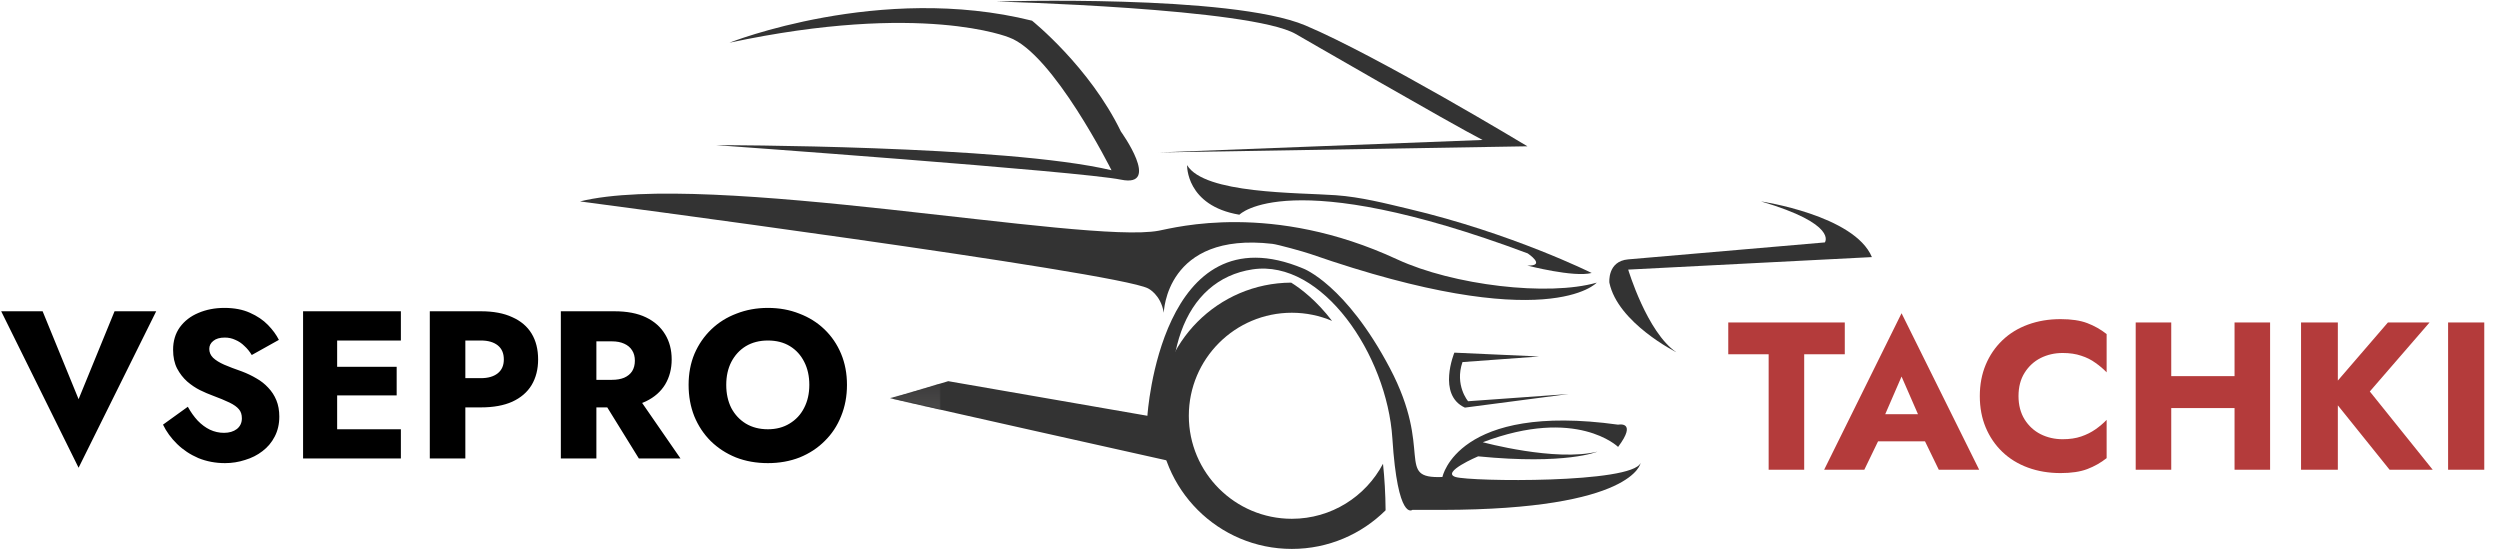
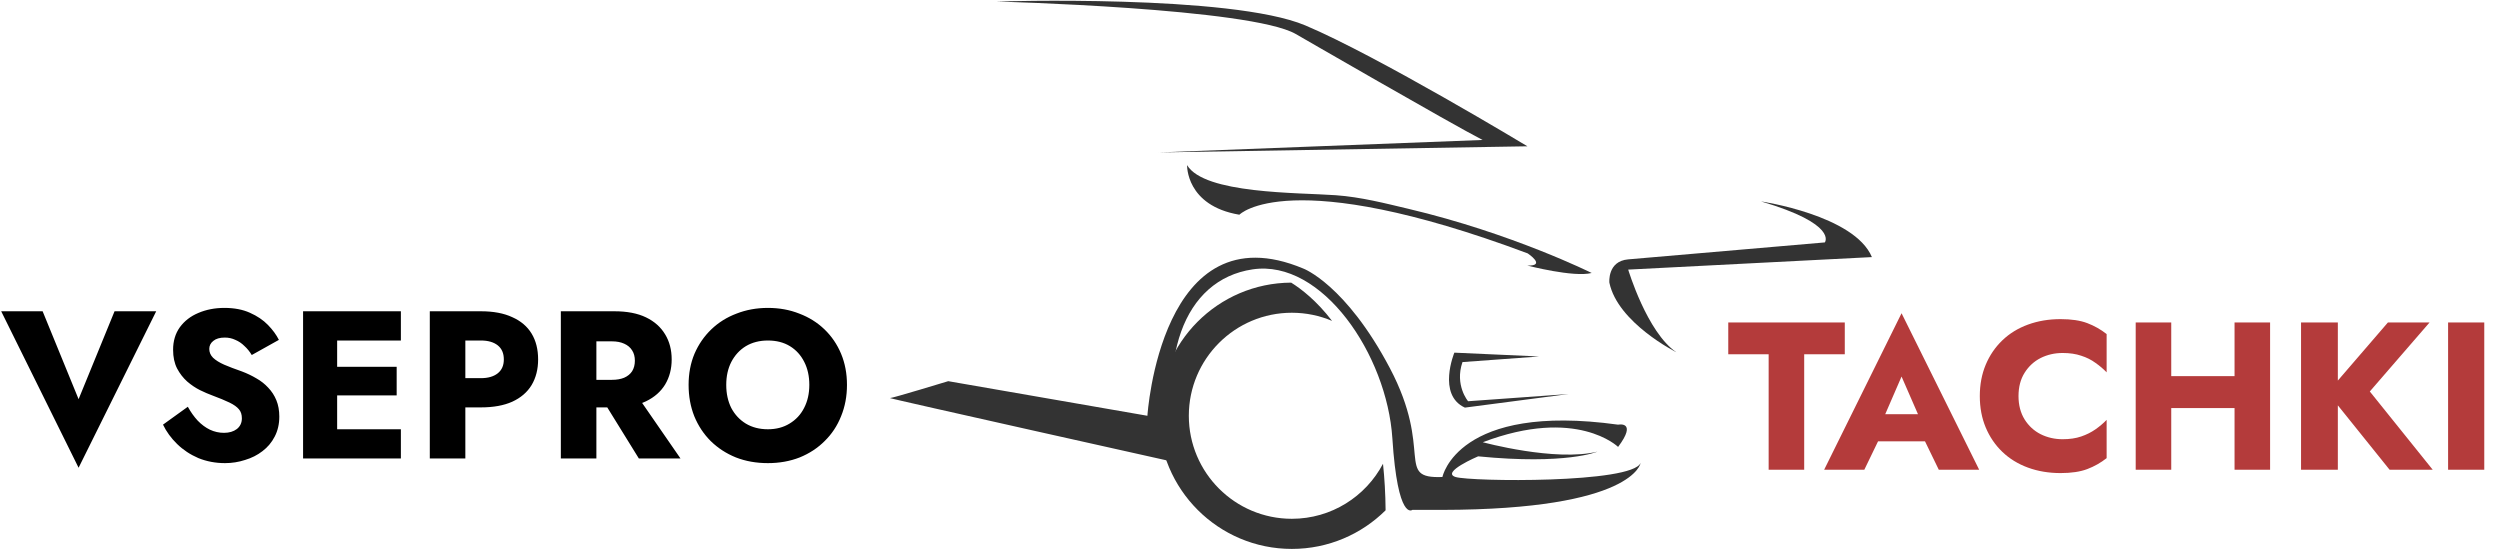
<svg xmlns="http://www.w3.org/2000/svg" width="1783" height="392" viewBox="0 0 1783 392" fill="none">
  <path d="M1028.73 363.648H1007.29C1007.29 363.648 996.871 372.191 993.039 312.641C989.199 253.078 942.961 184.738 893.371 192.109C843.789 199.48 823.691 257.109 843.129 330.809C843.129 330.809 632.731 283.898 634.75 283.898C636.738 283.898 676.281 271.852 676.281 271.852L818.328 296.531C818.328 296.531 827.719 148.809 929.57 191.551C929.57 191.551 959.719 202.84 991.211 262.469C1022.7 322.102 994.551 341.539 1028.73 340.191C1028.73 340.191 1039.45 287 1154.03 302.871C1154.03 302.871 1168.09 299.988 1154.03 318.738C1154.03 318.738 1124.55 289.949 1057.54 315.398C1057.54 315.398 1109.15 329.461 1139.29 322.102C1139.29 322.102 1117.16 331.68 1054.2 325.461C1054.2 325.461 1027.38 336.84 1038.1 340.191C1048.82 343.539 1164.07 344.879 1170.11 330.129C1170.11 330.129 1165.51 363.422 1028.73 363.648Z" fill="#333333" />
-   <path d="M510.75 103.512C510.75 103.512 717.379 103.512 792.73 121.422C792.73 121.422 750.969 37.879 719.629 26.68C719.629 26.68 657.859 1.09 520.23 30.461C520.23 30.461 627.719 -12.262 736.039 14.75C736.039 14.75 777.059 47.57 799.441 93.828C799.441 93.828 828.531 134.09 799.441 128.129C770.359 122.172 510.75 103.512 510.75 103.512Z" fill="#333333" />
  <path d="M952.68 139.23C970.609 140.52 987.852 145 1004.35 148.898C1078.46 166.398 1135.18 194.691 1135.18 194.691C1122.36 198.012 1089.26 189.379 1089.26 189.379C1103.28 189.852 1089.56 180.719 1089.56 180.719C918.711 116.84 883.91 153.141 883.91 153.141C845.648 146.68 846.629 117.762 846.629 117.762C858.891 138.379 925.711 137.289 952.68 139.23Z" fill="#333333" />
  <path d="M1161.23 184.98L1301.48 172.891C1301.48 172.891 1311.18 159.922 1255.96 143.648C1255.96 143.648 1322.57 153.5 1335.04 183.359L1161.23 192.281C1161.23 192.281 1174.66 237.051 1195.55 251.211C1195.55 251.211 1153.76 230.262 1147.8 201.57C1147.8 201.57 1146.29 186.262 1161.23 184.98Z" fill="#333333" />
  <path d="M986.359 330.75C974.059 354.078 949.551 370 921.352 370C880.77 370 847.871 337.102 847.871 296.531C847.871 255.961 880.77 223.051 921.352 223.051C931.52 223.051 941.211 225.121 950.031 228.871C938.941 214.379 927.941 205.98 920.859 201.57C868.641 201.84 826.391 244.238 826.391 296.531C826.391 348.969 868.891 391.488 921.352 391.488C947.43 391.488 971.051 380.961 988.211 363.941C988.109 352.09 987.441 341.039 986.359 330.75Z" fill="#333333" />
  <path d="M924.109 24.238C924.109 24.238 1035.76 88.769 1057.38 99.82L826.391 108.719L1089.36 104.34C1089.36 104.34 982.5 39.859 931 18.141C877.969 -4.219 710.621 1.09 710.621 1.09C710.621 1.09 892.031 5.809 924.109 24.238Z" fill="#333333" />
-   <path d="M996.469 184.98C907.301 143.648 838.289 162.289 826.391 164.539C774.078 174.379 504.301 121.262 413.672 143.648C413.672 143.648 796.23 193.969 818.852 205.711C818.852 205.711 827.852 209.988 830.02 223.051C830.02 223.051 831.238 165.109 907.461 173.91C911.27 174.352 929.68 179.43 934.621 181.141C1104.28 240.121 1138.8 201.57 1138.8 201.57C1104.22 211.512 1036.43 203.48 996.469 184.98Z" fill="#333333" />
  <path d="M1037.25 251.512C1037.25 251.512 1024.83 281.59 1044.76 290.711L1118.82 281.012L1047.04 286.16C1047.04 286.16 1037.35 274.77 1043.04 258.23L1097.74 254.238L1037.25 251.512Z" fill="#333333" />
  <mask id="mask0_826_135" style="mask-type:luminance" maskUnits="userSpaceOnUse" x="637" y="273" width="34" height="20">
-     <path d="M637 273H671V293H637V273Z" fill="white" />
-   </mask>
+     </mask>
  <g mask="url(#mask0_826_135)">
    <mask id="mask1_826_135" style="mask-type:luminance" maskUnits="userSpaceOnUse" x="637" y="273" width="34" height="20">
      <path d="M670.922 292.238C654.398 288.512 641.941 285.672 637.031 284.488V283.41C643.512 281.73 661.73 276.262 670.879 273.488C670.91 274.801 670.922 276.129 670.922 277.48V292.238Z" fill="white" />
    </mask>
    <g mask="url(#mask1_826_135)">
      <mask id="mask2_826_135" style="mask-type:luminance" maskUnits="userSpaceOnUse" x="637" y="273" width="34" height="20">
        <path d="M670.922 292.238C654.398 288.512 641.941 285.672 637.031 284.488V283.41C643.512 281.73 661.73 276.262 670.879 273.488C670.91 274.801 670.922 276.129 670.922 277.48V292.238Z" fill="white" />
      </mask>
      <g mask="url(#mask2_826_135)">
        <path d="M637.031 292.238H670.922V273.488H637.031V292.238Z" fill="url(#paint0_linear_826_135)" />
      </g>
    </g>
  </g>
  <path d="M56.05 284.7L81.7 222H111.4L56.05 333.6L0.85 222H30.4L56.05 284.7ZM133.953 290.1C136.053 293.9 138.403 297.2 141.003 300C143.703 302.8 146.603 304.95 149.703 306.45C152.903 307.95 156.253 308.7 159.753 308.7C163.453 308.7 166.503 307.8 168.903 306C171.303 304.1 172.503 301.55 172.503 298.35C172.503 295.65 171.803 293.5 170.403 291.9C169.003 290.2 166.753 288.6 163.653 287.1C160.553 285.6 156.453 283.9 151.353 282C148.853 281.1 145.953 279.85 142.653 278.25C139.453 276.65 136.403 274.6 133.503 272.1C130.603 269.5 128.203 266.4 126.303 262.8C124.403 259.1 123.453 254.65 123.453 249.45C123.453 243.25 125.053 237.9 128.253 233.4C131.553 228.9 135.953 225.5 141.453 223.2C147.053 220.8 153.253 219.6 160.053 219.6C167.053 219.6 173.103 220.75 178.203 223.05C183.403 225.35 187.703 228.25 191.103 231.75C194.503 235.25 197.103 238.8 198.903 242.4L179.553 253.2C178.053 250.7 176.303 248.55 174.303 246.75C172.403 244.85 170.253 243.4 167.853 242.4C165.553 241.3 163.053 240.75 160.353 240.75C156.753 240.75 154.003 241.55 152.103 243.15C150.203 244.65 149.253 246.55 149.253 248.85C149.253 251.25 150.153 253.35 151.953 255.15C153.853 256.95 156.503 258.6 159.903 260.1C163.403 261.6 167.603 263.2 172.503 264.9C176.203 266.3 179.653 267.95 182.853 269.85C186.053 271.65 188.853 273.85 191.253 276.45C193.753 279.05 195.703 282.05 197.103 285.45C198.503 288.85 199.203 292.75 199.203 297.15C199.203 302.45 198.103 307.2 195.903 311.4C193.803 315.5 190.903 318.95 187.203 321.75C183.603 324.55 179.453 326.65 174.753 328.05C170.153 329.55 165.403 330.3 160.503 330.3C153.703 330.3 147.353 329.1 141.453 326.7C135.653 324.2 130.603 320.85 126.303 316.65C122.003 312.45 118.653 307.85 116.253 302.85L133.953 290.1ZM232.953 327V306.15H285.903V327H232.953ZM232.953 242.85V222H285.903V242.85H232.953ZM232.953 282V261.6H282.903V282H232.953ZM216.153 222H240.453V327H216.153V222ZM306.534 222H331.884V327H306.534V222ZM322.434 242.85V222H342.984C351.884 222 359.334 223.4 365.334 226.2C371.434 228.9 376.034 232.8 379.134 237.9C382.234 243 383.784 249.15 383.784 256.35C383.784 263.35 382.234 269.45 379.134 274.65C376.034 279.75 371.434 283.7 365.334 286.5C359.334 289.2 351.884 290.55 342.984 290.55H322.434V269.7H342.984C348.084 269.7 352.084 268.55 354.984 266.25C357.884 263.95 359.334 260.65 359.334 256.35C359.334 251.95 357.884 248.6 354.984 246.3C352.084 244 348.084 242.85 342.984 242.85H322.434ZM426.241 279.45H452.491L485.341 327H455.641L426.241 279.45ZM399.991 222H425.341V327H399.991V222ZM415.891 243.45V222H438.241C447.241 222 454.741 223.45 460.741 226.35C466.741 229.25 471.291 233.3 474.391 238.5C477.491 243.6 479.041 249.55 479.041 256.35C479.041 263.05 477.491 269 474.391 274.2C471.291 279.3 466.741 283.3 460.741 286.2C454.741 289.1 447.241 290.55 438.241 290.55H415.891V270.9H436.441C439.841 270.9 442.741 270.4 445.141 269.4C447.641 268.3 449.541 266.75 450.841 264.75C452.141 262.65 452.791 260.15 452.791 257.25C452.791 254.35 452.141 251.9 450.841 249.9C449.541 247.8 447.641 246.2 445.141 245.1C442.741 244 439.841 243.45 436.441 243.45H415.891ZM517.96 274.5C517.96 280.7 519.16 286.2 521.56 291C524.06 295.7 527.51 299.4 531.91 302.1C536.41 304.8 541.66 306.15 547.66 306.15C553.56 306.15 558.71 304.8 563.11 302.1C567.61 299.4 571.06 295.7 573.46 291C575.96 286.2 577.21 280.7 577.21 274.5C577.21 268.3 576.01 262.85 573.61 258.15C571.21 253.35 567.81 249.6 563.41 246.9C559.01 244.2 553.76 242.85 547.66 242.85C541.66 242.85 536.41 244.2 531.91 246.9C527.51 249.6 524.06 253.35 521.56 258.15C519.16 262.85 517.96 268.3 517.96 274.5ZM491.11 274.5C491.11 266.4 492.51 259 495.31 252.3C498.21 245.6 502.21 239.8 507.31 234.9C512.41 230 518.41 226.25 525.31 223.65C532.21 220.95 539.66 219.6 547.66 219.6C555.76 219.6 563.21 220.95 570.01 223.65C576.91 226.25 582.91 230 588.01 234.9C593.11 239.8 597.06 245.6 599.86 252.3C602.66 259 604.06 266.4 604.06 274.5C604.06 282.6 602.66 290.05 599.86 296.85C597.16 303.65 593.26 309.55 588.16 314.55C583.16 319.55 577.21 323.45 570.31 326.25C563.41 328.95 555.86 330.3 547.66 330.3C539.36 330.3 531.76 328.95 524.86 326.25C517.96 323.45 511.96 319.55 506.86 314.55C501.86 309.55 497.96 303.65 495.16 296.85C492.46 290.05 491.11 282.6 491.11 274.5Z" fill="black" />
  <path d="M1232.6 252.65V230H1315.7V252.65H1286.75V335H1261.4V252.65H1232.6ZM1328.74 314.75L1330.54 295.4H1382.59L1384.24 314.75H1328.74ZM1356.19 268.55L1341.49 302.45L1342.69 308L1329.64 335H1300.99L1356.19 223.4L1411.54 335H1382.74L1370.14 309.05L1371.04 302.6L1356.19 268.55ZM1439.6 282.5C1439.6 288.9 1441.05 294.45 1443.95 299.15C1446.85 303.75 1450.65 307.25 1455.35 309.65C1460.15 312.05 1465.4 313.25 1471.1 313.25C1476.1 313.25 1480.5 312.6 1484.3 311.3C1488.1 310 1491.5 308.3 1494.5 306.2C1497.5 304.1 1500.15 301.85 1502.45 299.45V326.75C1498.25 330.05 1493.65 332.65 1488.65 334.55C1483.65 336.45 1477.3 337.4 1469.6 337.4C1461.2 337.4 1453.45 336.1 1446.35 333.5C1439.25 330.9 1433.15 327.15 1428.05 322.25C1422.95 317.35 1419 311.55 1416.2 304.85C1413.4 298.15 1412 290.7 1412 282.5C1412 274.3 1413.4 266.85 1416.2 260.15C1419 253.45 1422.95 247.65 1428.05 242.75C1433.15 237.85 1439.25 234.1 1446.35 231.5C1453.45 228.9 1461.2 227.6 1469.6 227.6C1477.3 227.6 1483.65 228.55 1488.65 230.45C1493.65 232.35 1498.25 234.95 1502.45 238.25V265.55C1500.15 263.15 1497.5 260.9 1494.5 258.8C1491.5 256.6 1488.1 254.9 1484.3 253.7C1480.5 252.4 1476.1 251.75 1471.1 251.75C1465.4 251.75 1460.15 252.95 1455.35 255.35C1450.65 257.75 1446.85 261.25 1443.95 265.85C1441.05 270.45 1439.6 276 1439.6 282.5ZM1530.23 291.05V268.25H1609.73V291.05H1530.23ZM1593.68 230H1619.03V335H1593.68V230ZM1523.18 230H1548.53V335H1523.18V230ZM1641.1 230H1667.35V335H1641.1V230ZM1703.05 230H1732.75L1690.15 279.2L1735 335H1704.25L1660 279.95L1703.05 230ZM1745.98 230H1771.78V335H1745.98V230Z" fill="#B43B3B" />
  <defs>
    <linearGradient id="paint0_linear_826_135" x1="277.798" y1="292.24" x2="277.798" y2="273.49" gradientUnits="userSpaceOnUse">
      <stop stop-color="#4A4A4A" />
      <stop offset="0.031" stop-color="#4A4A4A" />
      <stop offset="0.062" stop-color="#4A4949" />
      <stop offset="0.094" stop-color="#4A4949" />
      <stop offset="0.125" stop-color="#494848" />
      <stop offset="0.188" stop-color="#484848" />
      <stop offset="0.219" stop-color="#484747" />
      <stop offset="0.25" stop-color="#474747" />
      <stop offset="0.281" stop-color="#474646" />
      <stop offset="0.312" stop-color="#474646" />
      <stop offset="0.344" stop-color="#464545" />
      <stop offset="0.375" stop-color="#454444" />
      <stop offset="0.406" stop-color="#454444" />
      <stop offset="0.438" stop-color="#444343" />
      <stop offset="0.469" stop-color="#444343" />
      <stop offset="0.5" stop-color="#434242" />
      <stop offset="0.531" stop-color="#434242" />
      <stop offset="0.562" stop-color="#424142" />
      <stop offset="0.625" stop-color="#414041" />
      <stop offset="0.656" stop-color="#414040" />
      <stop offset="0.688" stop-color="#403F40" />
      <stop offset="0.719" stop-color="#403F3F" />
      <stop offset="0.75" stop-color="#403F3F" />
      <stop offset="0.781" stop-color="#3F3E3E" />
      <stop offset="0.812" stop-color="#3F3E3E" />
      <stop offset="0.844" stop-color="#3E3D3D" />
      <stop offset="0.875" stop-color="#3E3D3D" />
      <stop offset="0.906" stop-color="#3D3C3C" />
      <stop offset="0.938" stop-color="#3C3B3B" />
      <stop offset="0.969" stop-color="#3C3B3B" />
      <stop offset="1" stop-color="#3B3A3B" />
    </linearGradient>
  </defs>
</svg>